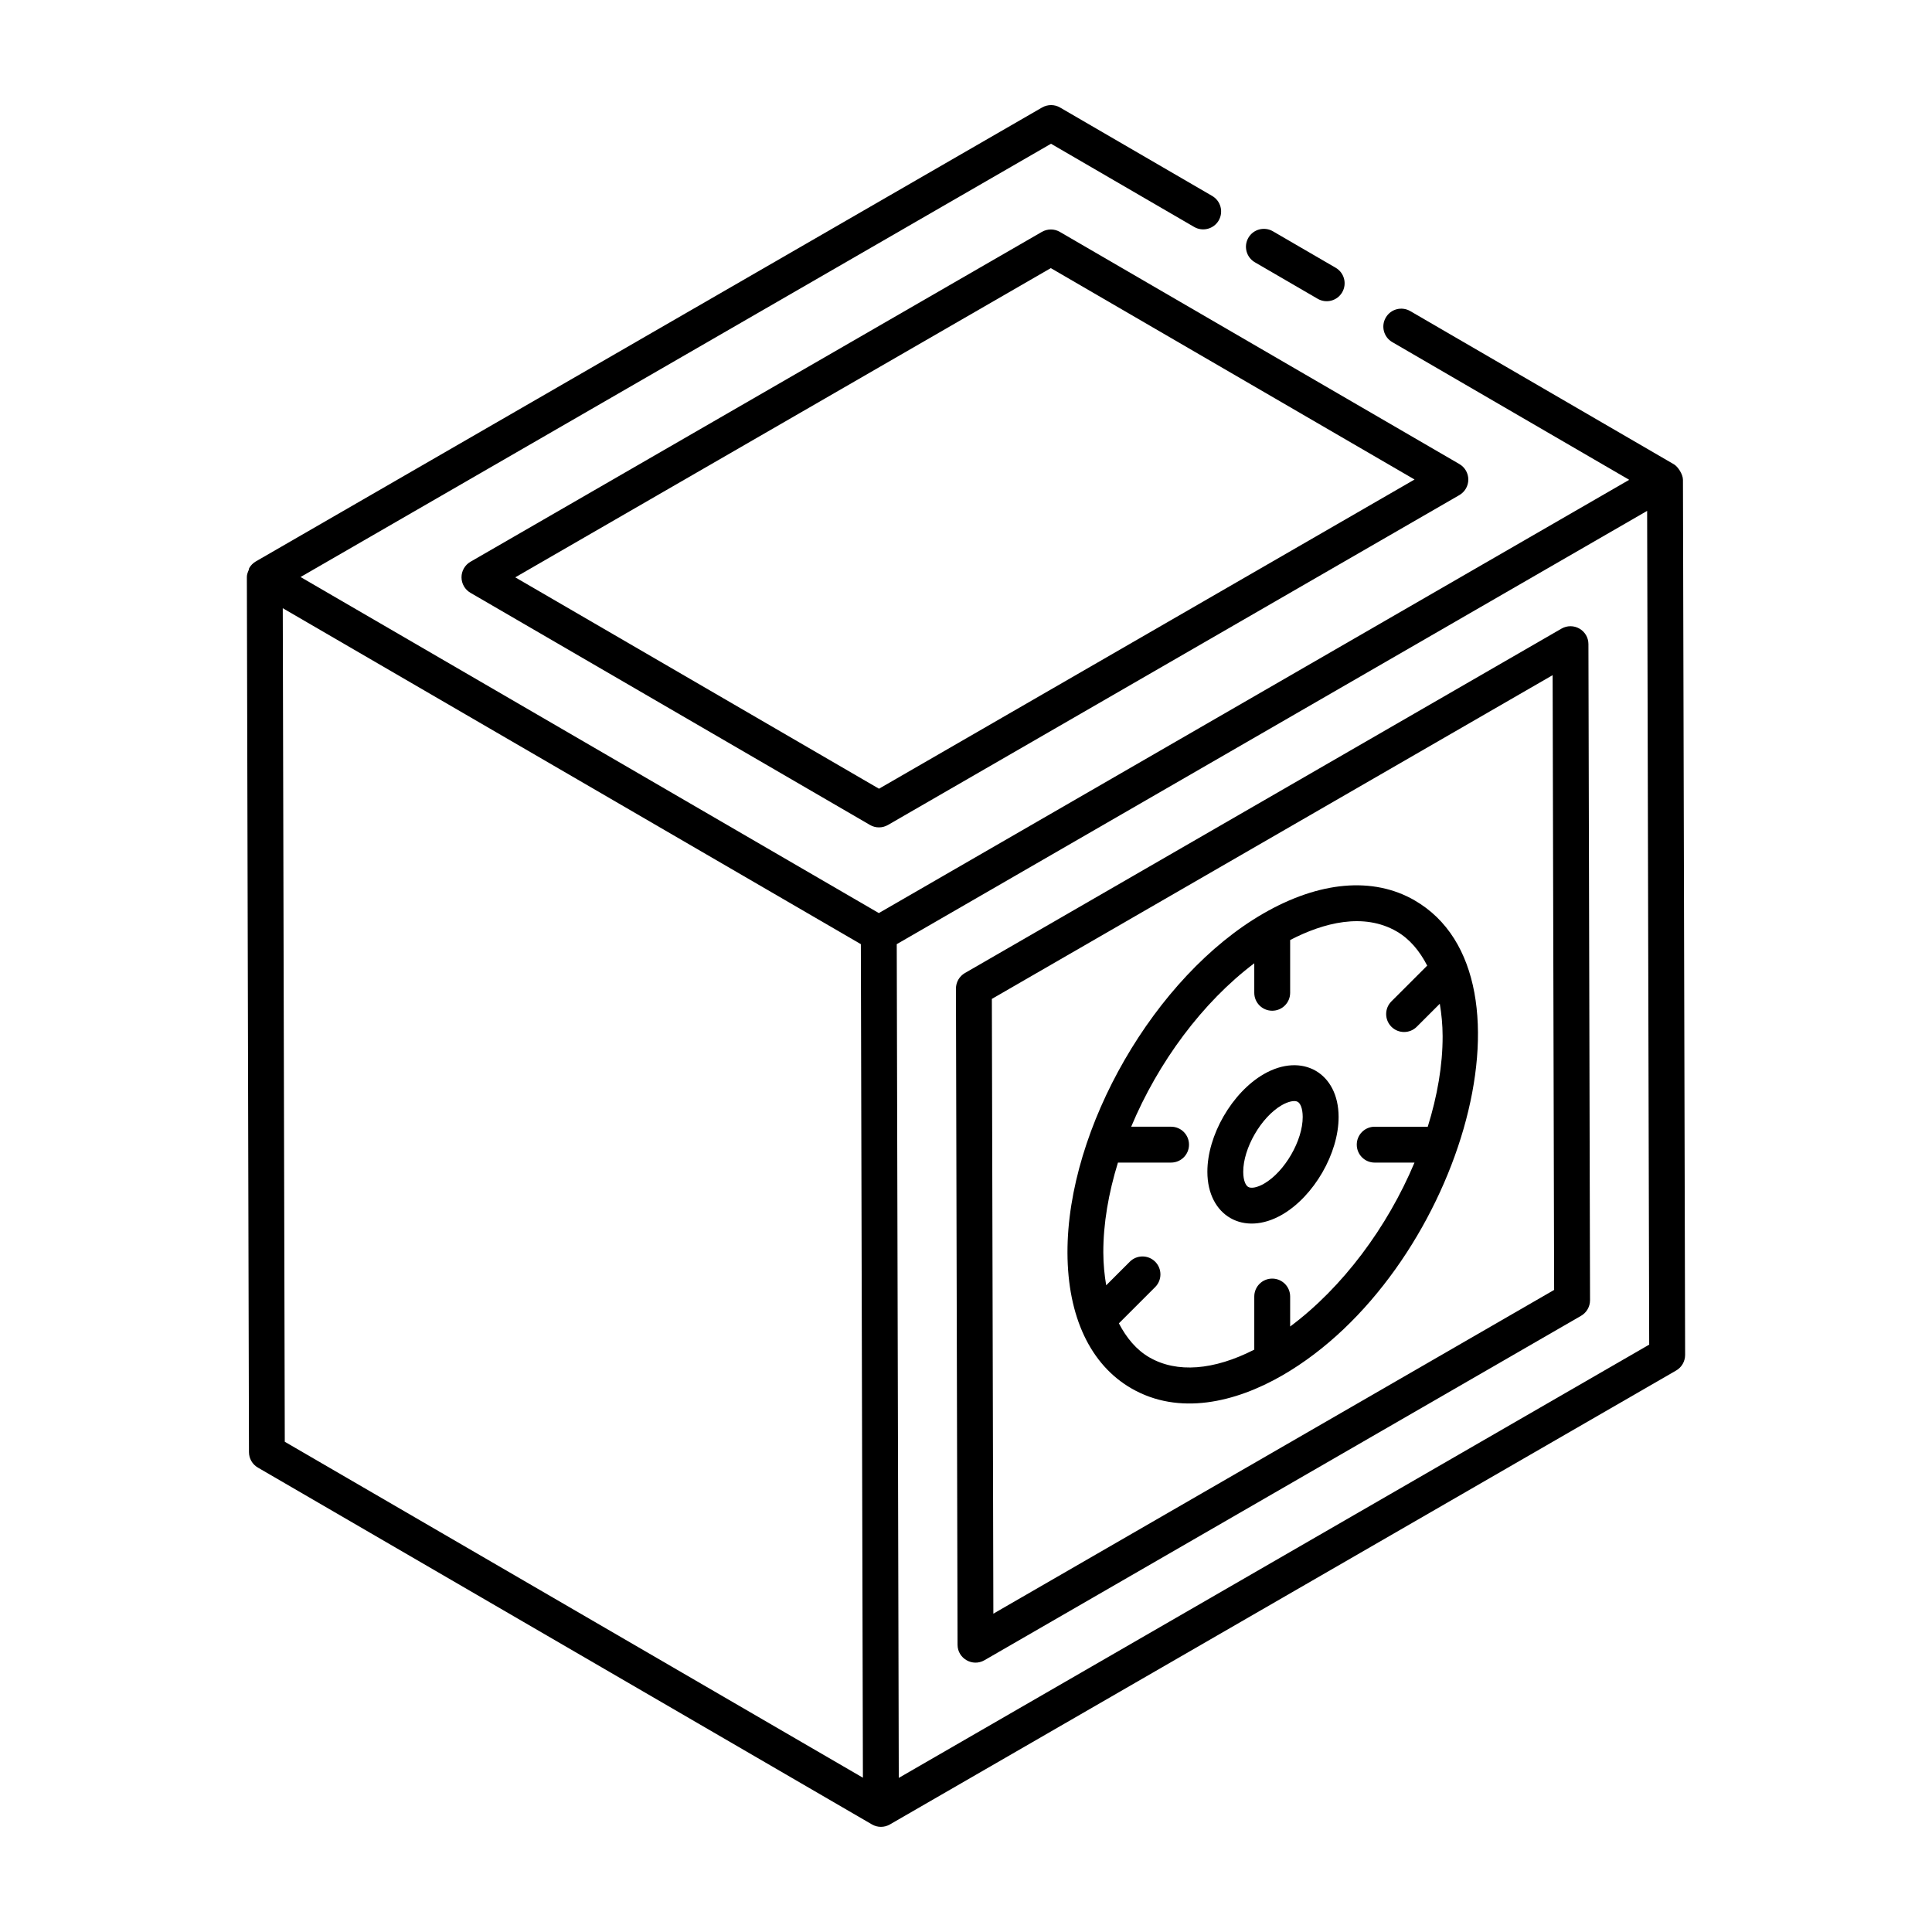
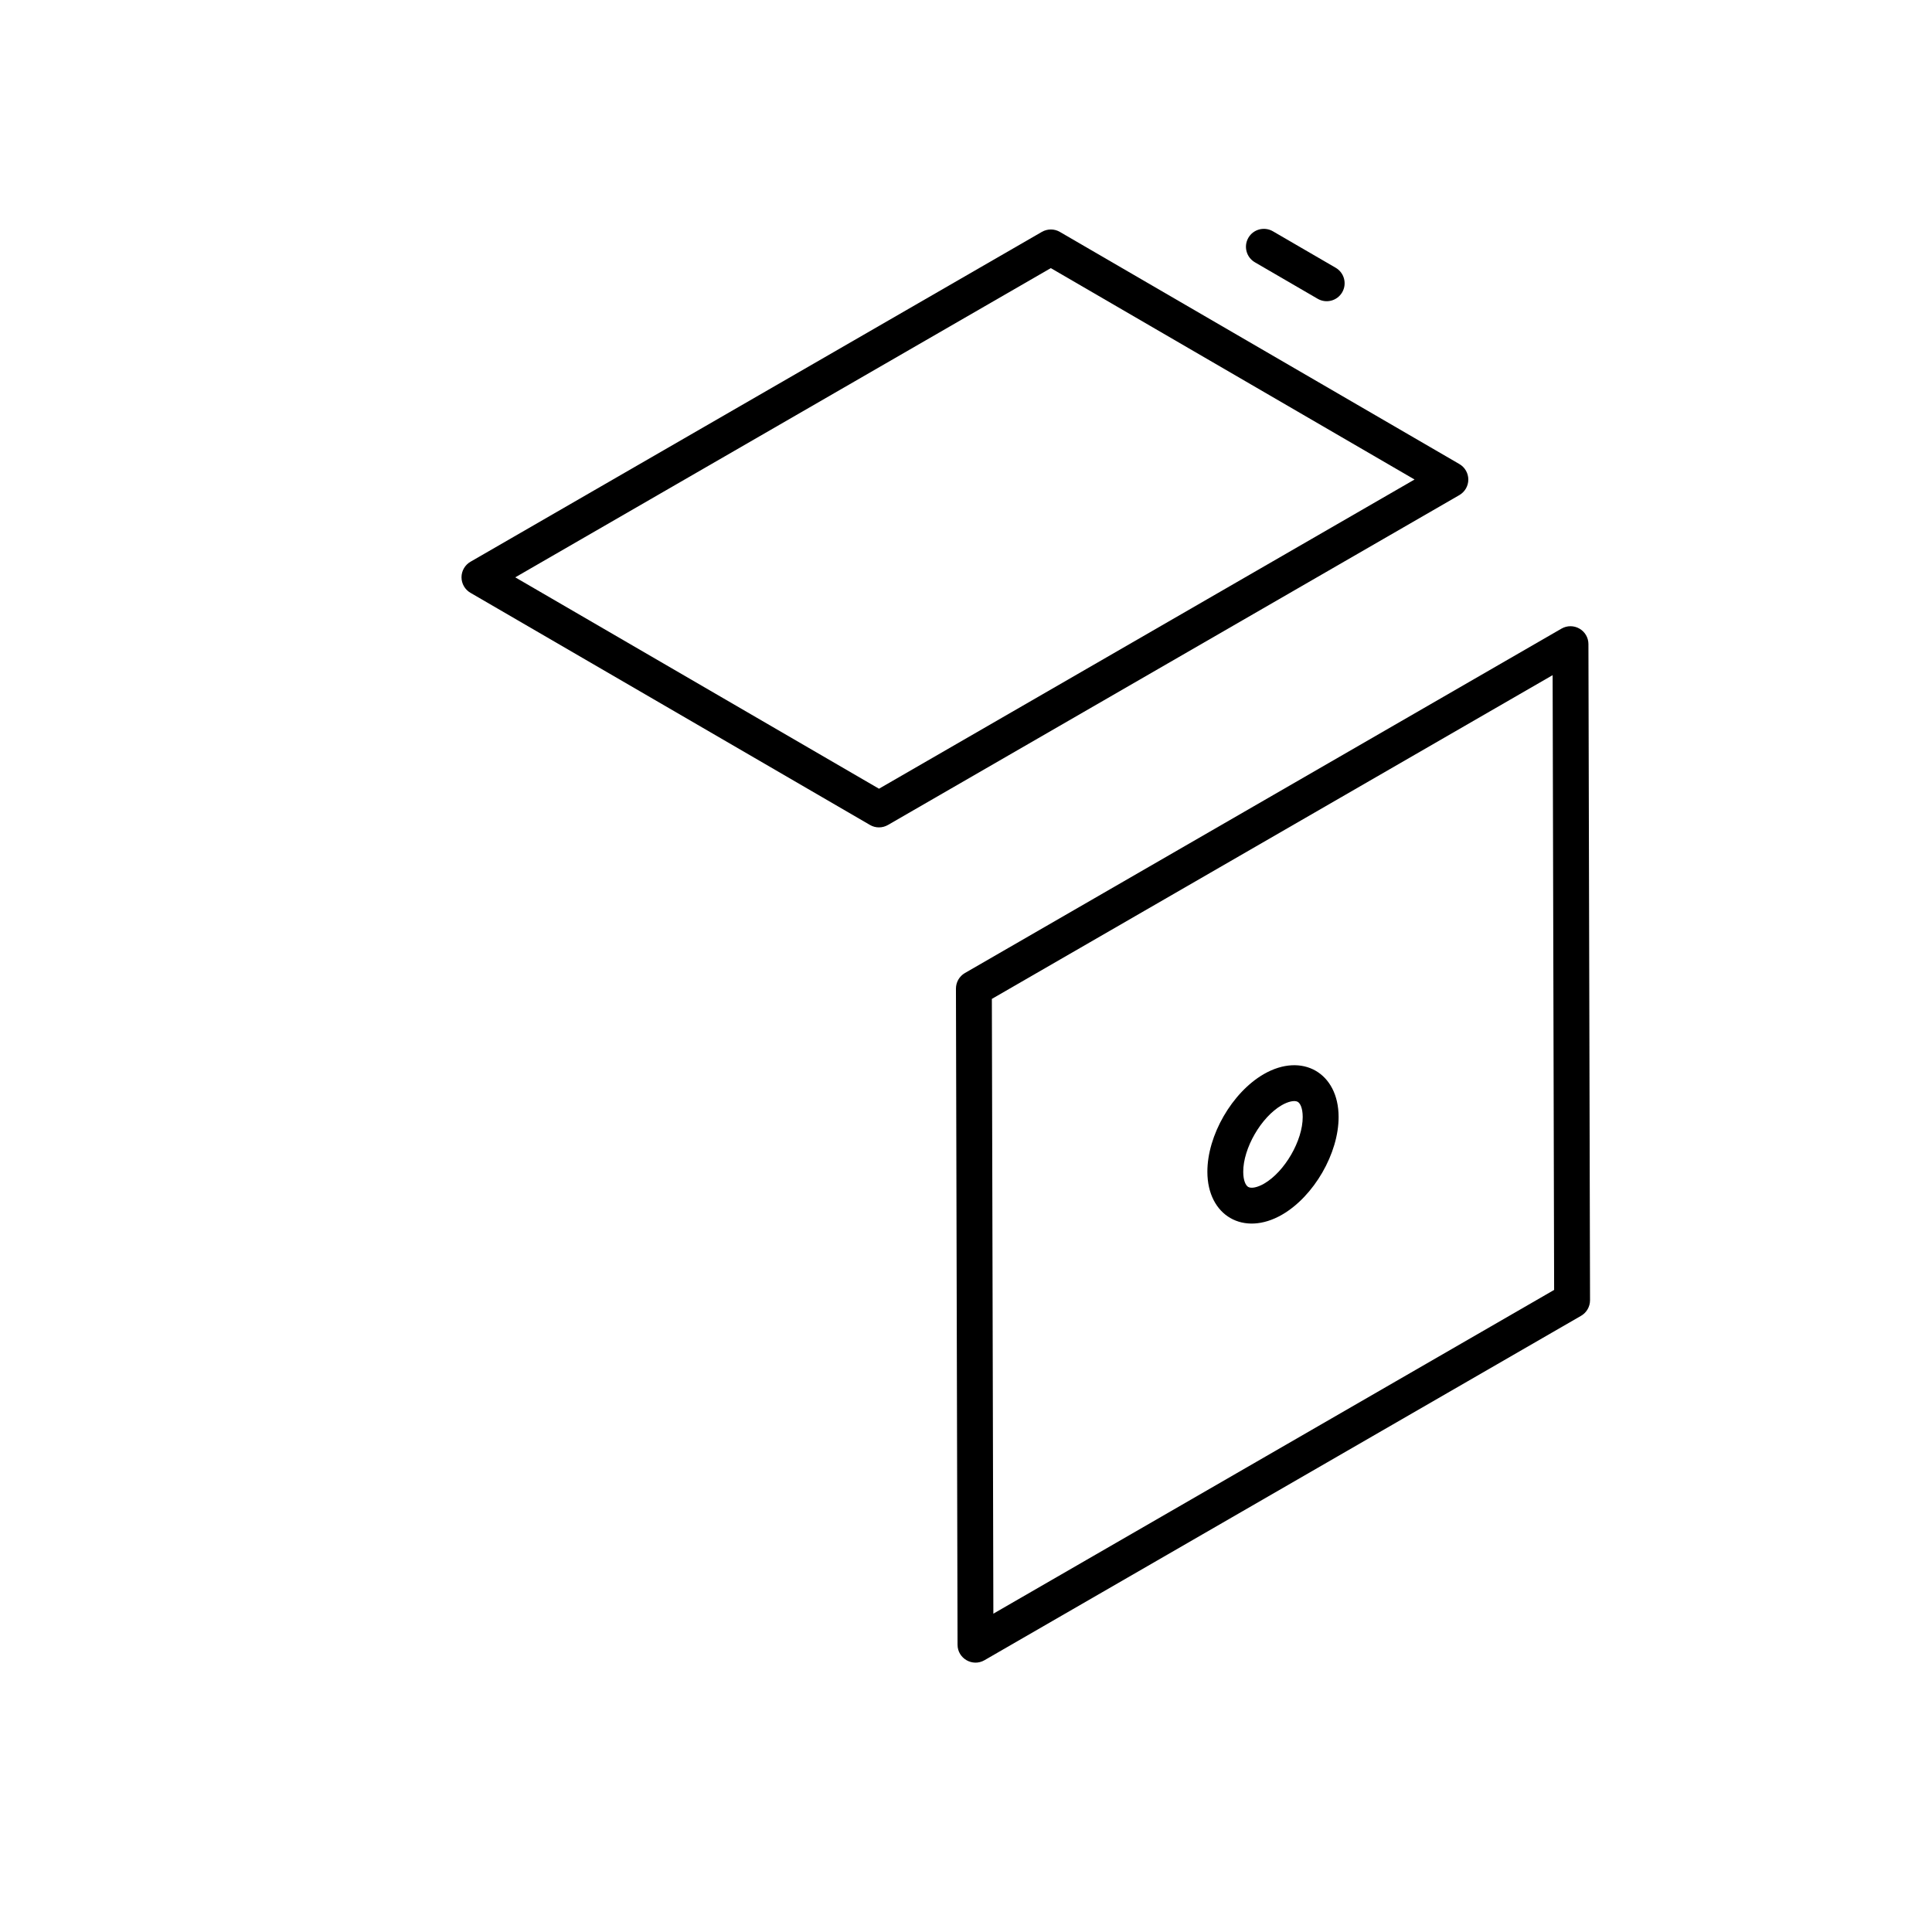
<svg xmlns="http://www.w3.org/2000/svg" fill="#000000" width="800px" height="800px" version="1.1" viewBox="144 144 512 512">
  <g>
-     <path d="m209.98 528.83c0 1.691 0.902 3.254 2.367 4.098 28.113 16.336-28.793-16.734 162.74 94.57 1.473 0.848 3.273 0.848 4.742 0l208.37-120.3c1.477-0.855 2.375-2.426 2.375-4.133l-0.574-231.91c0-1.492-1.379-3.523-2.367-4.094l-69.891-40.613c-2.266-1.316-5.18-0.566-6.5 1.723-1.316 2.266-0.547 5.176 1.727 6.492l62.789 36.492c-17.199 9.93-172.99 99.887-198.86 114.82-88.238-51.277-64.375-37.41-153.25-89.059l198.88-114.82 37.941 22.051c2.254 1.305 5.172 0.559 6.5-1.719 1.316-2.269 0.547-5.18-1.727-6.5l-40.316-23.434c-1.449-0.855-3.277-0.855-4.762-0.008l-208.37 120.3c-0.734 0.426-1.328 1.031-1.738 1.742-0.094 0.16-0.07 0.367-0.145 0.539-0.25 0.582-0.492 1.176-0.492 1.828 0 0.004 0.004 0.004 0.004 0.008s-0.004 0.004-0.004 0.008zm8.957-223.65 153.2 89.031 0.543 220.9-153.21-89.031zm163.25 309.98-0.539-220.95 198.86-114.82 0.547 220.95z" />
    <path d="m420.11 205.45-151.43 87.422c-1.465 0.848-2.375 2.414-2.375 4.113 0 1.695 0.902 3.262 2.367 4.113l105.88 61.523c1.449 0.855 3.281 0.863 4.762 0.008l151.43-87.422c1.465-0.848 2.375-2.414 2.375-4.113 0-1.695-0.902-3.262-2.367-4.113l-105.88-61.523c-1.449-0.855-3.277-0.855-4.762-0.008zm-43.168 147.57-96.395-56.02 141.93-81.945 96.395 56.02z" />
    <path d="m497.97 214.96-16.637-9.668c-2.266-1.309-5.18-0.559-6.5 1.719-1.316 2.269-0.547 5.18 1.727 6.5l16.637 9.668c2.289 1.328 5.191 0.535 6.5-1.719 1.316-2.269 0.547-5.18-1.727-6.5z" />
    <path d="m564.95 314.69c0-1.695-0.91-3.258-2.387-4.102-1.465-0.844-3.277-0.844-4.742 0l-158.11 91.277c-1.477 0.855-2.375 2.426-2.375 4.133l0.426 173.88c0 3.621 3.961 5.926 7.129 4.102l158.11-91.277c1.477-0.855 2.375-2.426 2.375-4.133zm-157.7 256.95-0.398-162.92 148.61-85.797 0.398 162.92z" />
    <path d="m478.92 428.65c-8.418 4.867-14.992 16.258-14.953 25.926 0.02 11.586 9.609 17.207 19.793 11.328 8.438-4.875 15.02-16.273 14.984-25.941-0.023-11.617-9.633-17.172-19.824-11.312zm0.086 29.023c-1.727 1.004-3.379 1.355-4.207 0.883-0.641-0.367-1.316-1.609-1.328-4.004-0.02-6.254 4.742-14.508 10.203-17.664 1.754-1.008 3.418-1.355 4.242-0.887 0.633 0.367 1.309 1.605 1.316 3.996 0.02 6.254-4.762 14.516-10.227 17.676z" />
-     <path d="m518.86 382.59c-10.992-6.316-25.211-5.074-40.086 3.512-28.703 16.574-51.977 56.891-51.883 89.879 0.047 16.934 6.082 29.711 16.98 35.98 12.562 7.231 27.484 3.731 39.98-3.477 46.195-26.672 70.176-105.64 35.008-125.89zm-32.957 112.95v-7.945c0-2.629-2.125-4.754-4.754-4.754-2.629 0-4.754 2.125-4.754 4.754v14.074c-10.715 5.473-20.504 6.258-27.785 2.059-3.438-1.977-6.07-5.144-8.094-9.027l9.617-9.613c1.855-1.855 1.855-4.863 0-6.723-1.855-1.855-4.863-1.855-6.723 0l-6.258 6.254c-0.457-2.699-0.75-5.562-0.762-8.664-0.023-7.676 1.383-15.781 3.875-23.859h14.078c2.629 0 4.754-2.125 4.754-4.754 0-2.629-2.125-4.754-4.754-4.754h-10.566c7.141-17.078 18.887-32.965 32.617-43.309v7.82c0 2.629 2.125 4.754 4.754 4.754 2.629 0 4.754-2.125 4.754-4.754v-13.984c8.883-4.613 19.473-7.32 28.211-2.289 3.449 1.984 6.09 5.164 8.113 9.07l-9.488 9.48c-1.855 1.852-1.855 4.863 0 6.723 1.855 1.855 4.863 1.855 6.723 0l6.098-6.094c0.449 2.676 0.742 5.504 0.75 8.574 0.023 7.723-1.41 15.883-3.938 24.012h-14.062c-2.629 0-4.754 2.125-4.754 4.754s2.125 4.754 4.754 4.754h10.547c-7.211 17.176-19.094 33.121-32.953 43.441z" />
  </g>
</svg>